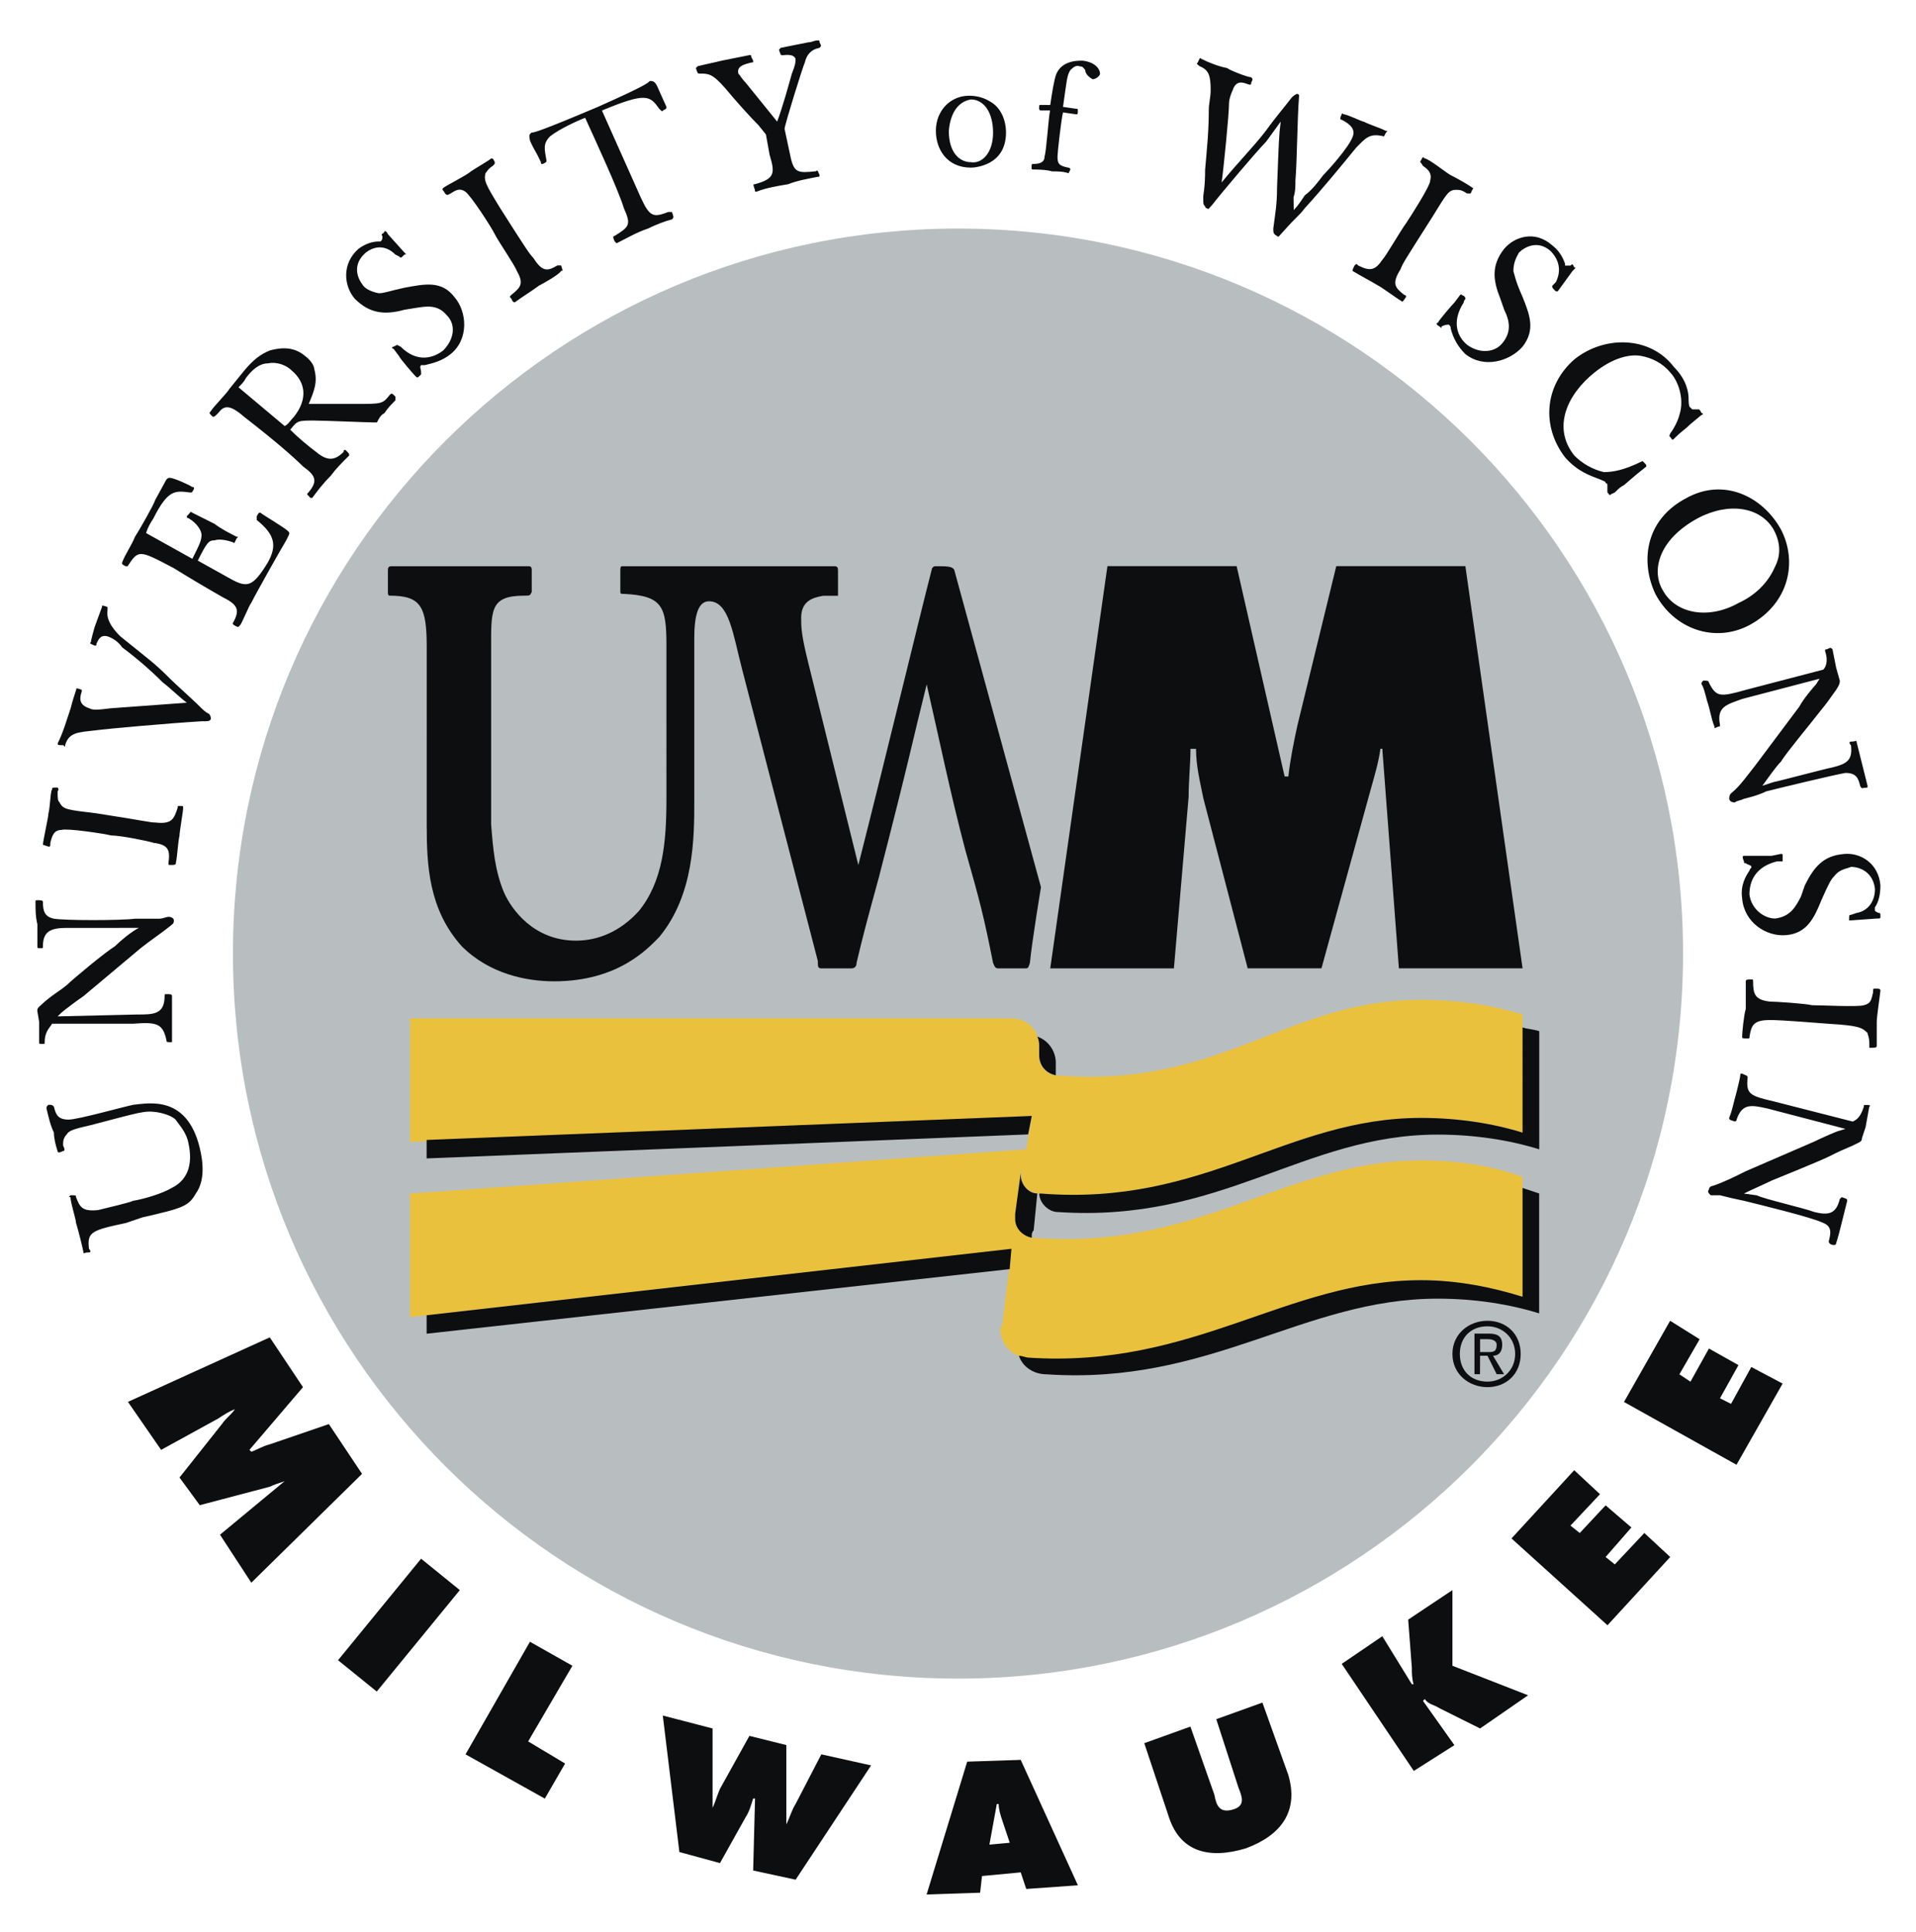
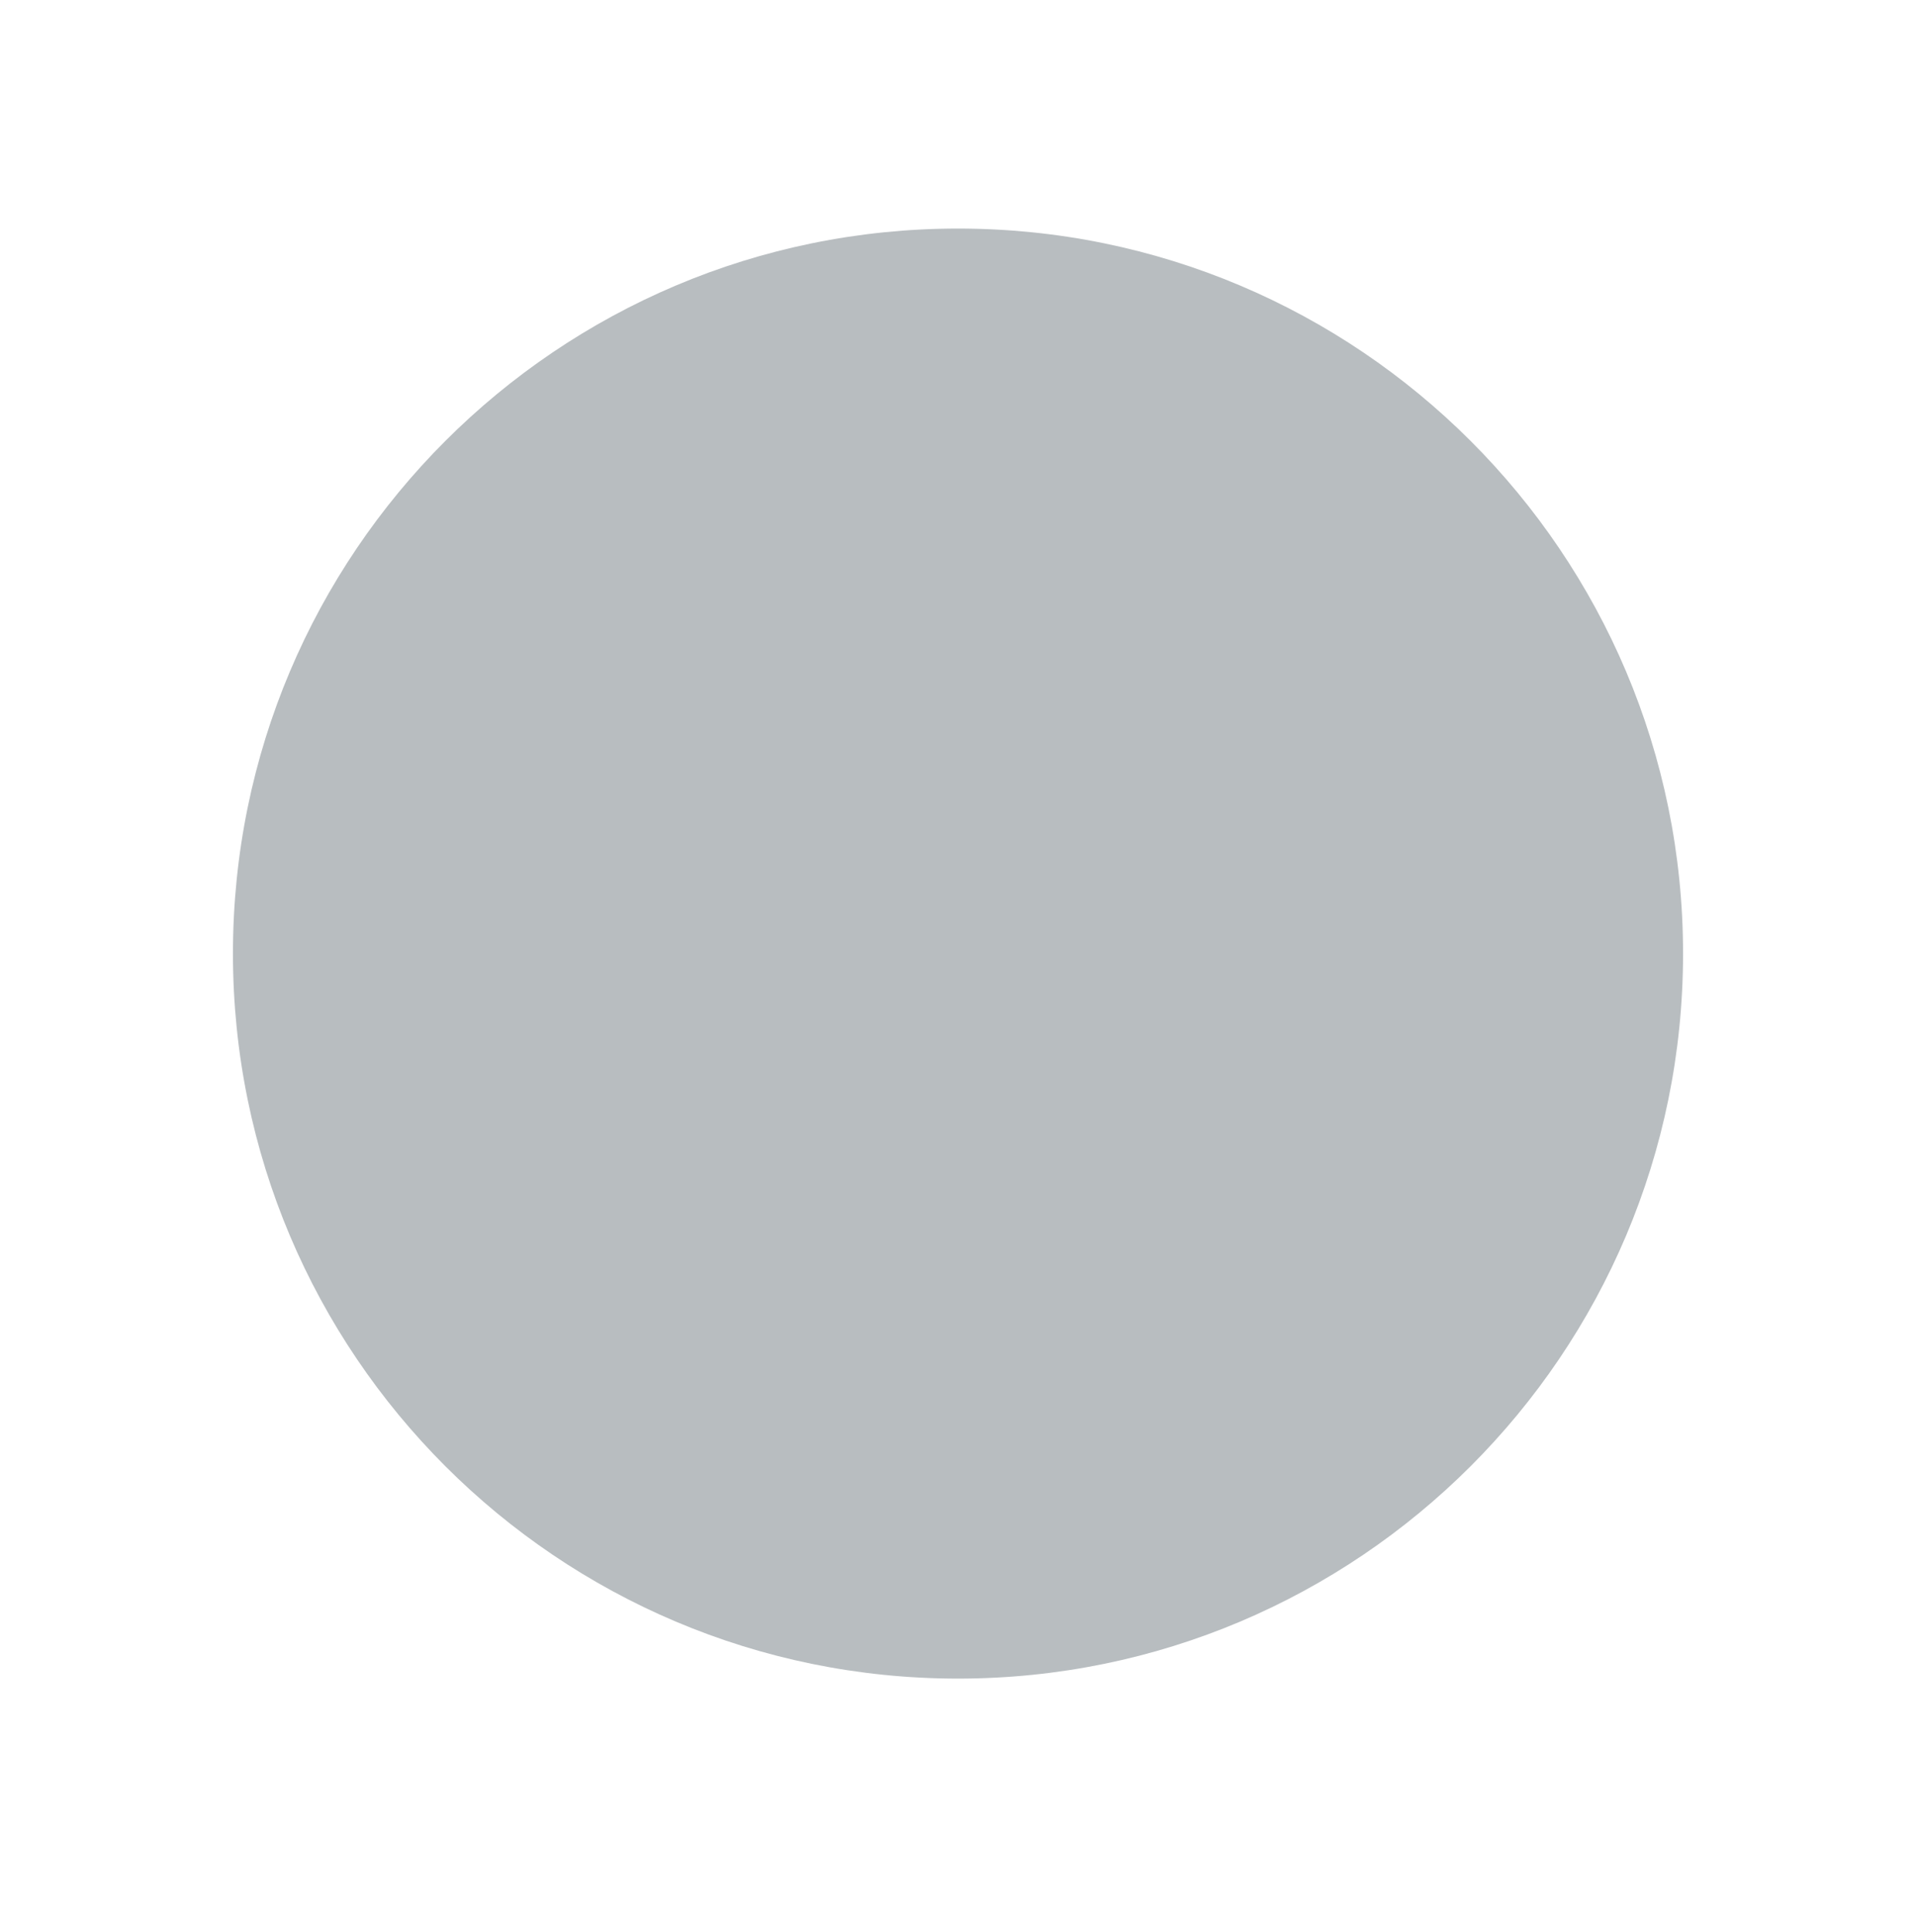
<svg xmlns="http://www.w3.org/2000/svg" version="1.1" id="Layer_1" x="0px" y="0px" width="2147.6px" height="2165.3px" viewBox="0 0 2147.6 2165.3" style="enable-background:new 0 0 2147.6 2165.3;" xml:space="preserve">
  <style type="text/css">
	.st0{fill-rule:evenodd;clip-rule:evenodd;fill:#B8BDC0;}
	.st1{fill-rule:evenodd;clip-rule:evenodd;fill:#EAC13D;}
	.st2{fill-rule:evenodd;clip-rule:evenodd;fill:#0C0E0F;}
</style>
  <g>
    <path class="st0" d="M261.1,1068.9c0-448.8,364-812.7,812.7-812.7s812.7,364,812.7,812.7s-364,812.7-812.7,812.7   S261.1,1517.7,261.1,1068.9L261.1,1068.9z" />
-     <path class="st1" d="M1706.6,1137.2c-33.1-10.3-72.4-16.5-113.7-16.5c-151,0-223.4,99.3-407.4,84.8c-12.4,0-20.7-10.3-20.7-22.7   v-10.3c0-16.5-12.4-31-31-31H459.6v138.5l696.9-28.9l-6.2,37.2l-690.7,49.6v138.5l674.2-76.5l-10.3,84.8c-2.1,2.1-2.1,4.1-2.1,6.2   c0,16.5,14.5,31,31,31c186.1,12.4,289.5-86.8,440.5-86.8c41.4,0,80.7,8.3,113.7,18.6v-134.4c-33.1-12.4-72.4-18.6-113.7-18.6   c-151,0-248.2,101.3-434.3,86.8c-10.4,0-20.7-10.3-20.7-20.7v-6.2l8.3-49.6c0,2-2.1,4.1-2.1,6.2c0,12.4,10.3,20.7,22.7,20.7   c184.1,14.5,275-84.8,426-84.8c41.4,0,80.7,6.2,113.7,16.5L1706.6,1137.2L1706.6,1137.2L1706.6,1137.2z" />
-     <path class="st2" d="M1667.3,1554.9c20.7,0,37.2-14.5,37.2-37.2s-16.5-37.2-37.2-37.2s-39.3,14.5-39.3,37.2   S1646.6,1554.9,1667.3,1554.9z M1636.3,1517.7c0-18.6,12.4-31,31-31c16.5,0,31,12.4,31,31c0,18.6-14.5,31-31,31   C1648.7,1548.7,1636.3,1536.3,1636.3,1517.7z M1659,1519.7h8.3l10.3,20.7h8.3l-12.4-20.7c6.2,0,10.3-4.1,10.3-12.4   c0-8.3-4.1-12.4-14.5-12.4h-16.6v45.5h6.2L1659,1519.7L1659,1519.7L1659,1519.7z M1659,1515.6v-14.5h8.3c6.2,0,10.3,2.1,10.3,6.2   c0,8.3-4.1,8.3-10.3,8.3L1659,1515.6L1659,1515.6z M1177.2,1085.5h138.6l16.5-192.3c0-18.6,2.1-37.2,2.1-53.8h6.2   c0,18.6,4.1,35.2,8.3,55.8l49.6,190.2h82.7l55.8-202.7c4.1-14.5,8.3-28.9,10.3-43.4h2.1l18.6,246.1h138.6l-64.1-450.8h-144.7   l-43.4,177.9c-4.1,18.6-8.3,39.3-10.3,57.9h-4.2l-53.8-235.8h-144.8L1177.2,1085.5L1177.2,1085.5z M1144.1,1317.1v-2.1l-6.2,45.5   v6.2c0,10.3,8.3,18.6,18.6,20.7v-2c0-2.1,0-4.2,2.1-6.2l4.1-41.4C1152.4,1337.8,1144.1,1327.4,1144.1,1317.1L1144.1,1317.1z    M1156.5,1250.9l-678.3,26.9v20.7l674.2-26.9L1156.5,1250.9z M1164.8,1172.3v10.3c0,12.4,8.3,20.7,18.6,22.7v-2v-12.4   c0-12.4-8.3-24.8-20.7-28.9C1164.8,1166.1,1164.8,1170.3,1164.8,1172.3L1164.8,1172.3z M1706.6,1151.7v117.9   c-33.1-10.3-72.4-16.5-113.7-16.5c-151,0-241.9,99.2-426,84.8h-2c0,10.3,10.3,20.7,20.7,20.7c184,12.4,275-86.8,426-86.8   c41.3,0,80.6,6.2,113.7,16.5v-132.4C1719,1153.7,1712.8,1153.7,1706.6,1151.7z M1133.7,1399.8l-655.5,74.5v20.7l653.5-72.4   L1133.7,1399.8L1133.7,1399.8z" />
-     <path class="st2" d="M1706.6,1453.6c-33.1-10.4-72.4-18.6-113.7-18.6c-151,0-254.3,99.2-440.5,86.8c-2.1,0-6.2-2-10.3-2   c4.1,12.4,16.5,20.7,31,20.7c184.1,12.4,287.4-84.8,438.4-84.8c41.3,0,80.6,6.2,113.7,16.5v-134.4c-6.2-2.1-12.4-4.1-18.6-6.2   V1453.6L1706.6,1453.6z M935.2,634.7c4.1,0,4.1,2.1,4.1,6.2v26.9h-16.5c-12.4,2.1-24.8,6.2-24.8,24.8c0,10.3,0,18.6,8.3,51.7   l55.8,225.4c31-122,70.3-285.4,82.7-332.9c2.1-2.1,2.1-2.1,4.1-2.1c12.4,0,18.6,0,20.7,4.1l97.2,355.7c0,0-10.3,62-12.4,84.8   c-2,6.2-2,6.2-6.2,6.2h-28.9c-4.2,0-4.2-2-6.2-6.2c-10.3-51.7-14.5-68.2-31-126.1c-16.5-62-31-132.4-43.4-186.1   c-16.5,66.2-18.6,80.6-53.8,217.1c-12.4,45.5-16.5,60-24.8,95.1c0,4.1-2.1,6.2-6.2,6.2h-33.1c-4.1,0-4.1-2-4.1-8.3   c-10.3-39.3-82.7-318.5-84.8-326.7c-10.3-39.3-14.5-76.5-37.2-76.5c-12.4,0-16.5,16.5-16.5,41.4v182c0,41.4,0,105.5-39.3,153   c-12.4,12.4-45.5,49.6-117.9,49.6c-31,0-72.4-8.3-103.4-39.3c-37.2-41.3-39.3-91-39.3-136.5V725.6c0-45.5-6.2-57.9-41.4-57.9   c-2.1,0-2.1-2.1-2.1-4.1v-22.7c0-4.1,0-6.2,4.1-6.2h153c2.1,0,4.1,0,4.1,4.1v24.8c-2.1,4.1-2.1,4.1-8.3,4.1   c-39.3,0-37.2,16.5-37.2,62v194.4c2.1,26.9,4.1,51.7,14.5,76.5c8.3,18.6,33.1,53.8,80.7,53.8c24.8,0,49.6-10.3,70.3-33.1   c26.9-33.1,31-76.5,31-126.1V723.6c0-43.4-4.1-55.8-47.6-57.9c-4.1,0-4.1,0-4.1-4.1v-20.7c0-4.1,0-6.2,2.1-6.2   C697.4,634.7,929,634.7,935.2,634.7z M141.1,1370.9c-39.3,8.3-43.4,10.3-41.4,28.9c2.1,2.1,2.1,4.1,0,4.1c-6.2,0-6.2,2.1-6.2,0   c0-2-6.2-26.9-8.3-33.1c0-4.1-6.2-22.7-6.2-28.9c-2.1,0-2.1,0,0-2.1c6.2,0,6.2,0,6.2,2.1c4.1,10.3,6.2,16.5,24.8,14.5   c8.3-2.1,35.1-8.3,39.3-10.4c12.4-2,33.1-8.3,43.4-14.5c20.7-10.3,22.7-31,18.6-49.6c-2.1-12.4-10.3-20.7-14.5-26.9   c-2.1-2.1-8.3-6.2-20.7-8.3c-14.5-2.1-18.6,0-74.4,14.5c-18.6,4.2-24.8,6.2-26.9,10.4c-4.1,4.1-4.1,8.3-4.1,12.4   c2.1,4.2,2.1,6.2,0,6.2c-4.1,2.1-6.2,2.1-6.2,0c-2.1-6.2-4.1-14.5-4.1-20.7c-4.1-8.3-6.2-18.6-8.3-26.9c0-2.1,0-2.1,2.1-4.2   c4.1,0,4.1,0,6.2,2.1c2.1,8.3,4.1,14.5,16.5,14.5c10.3,0,62-14.5,72.4-16.6c18.6-2,60-10.3,74.4,47.6c4.1,16.5,6.2,37.2-4.1,51.7   c-8.3,14.5-14.5,16.5-60,26.9L141.1,1370.9L141.1,1370.9z M64.6,1139.3l88.9-2.1c18.6,0,31,0,31-20.7c0-2.1,0-2.1,2.1-2.1   c4.1,0,6.2,0,6.2,2.1v51.7c-6.2,0-6.2,0-6.2-2.1c-4.1-18.6-10.3-20.7-37.2-18.6h-91c-2.1,4.1-8.3,8.3-8.3,20.7c0,2,0,2-2.1,2   c-4.1,0-4.1,0-4.1-2v-22.7l-2.1-12.4c0-4.1,2.1-4.1,8.3-10.3c12.4-10.3,14.5-10.3,24.8-18.6c6.2-6.2,43.4-37.2,53.8-43.4   c6.2-6.2,18.6-16.5,26.9-20.7H75c-18.6,0-26.9,4.1-26.9,20.7c0,2.1,0,2.1-2.1,2.1c-4.1,0-4.1,0-4.1-2.1v-24.8   c-2.1-8.3-2.1-16.5-2.1-24.8c0-2.1,0-2.1,2.1-2.1c4.1,0,6.2,0,6.2,2.1c0,10.3,2.1,16.5,12.4,18.6c12.4,2.1,74.4,2.1,91,0h26.9   c4.1,0,8.3-2.1,10.3-2.1c4.1,0,6.2,2.1,6.2,4.1c0,4.1-2.1,4.1-4.1,6.2c-10.3,8.3-22.7,16.5-33.1,24.8l-64.1,53.8   c-6.2,4.1-22.7,16.5-24.8,18.6L64.6,1139.3L64.6,1139.3z M56.4,944.9c0,4.1,0,4.1-2.1,4.1l-6.2-2.1c0-4.1,6.2-31,6.2-35.1   c2.1-8.3,2.1-24.8,4.1-26.9c0-2.1,0-2.1,6.2-2.1c0,0,2.1,2.1,0,4.1c0,8.3,0,10.3,2.1,12.4c4.1,8.3,8.3,8.3,41.4,12.4   c53.8,8.3,60,10.3,66.2,10.3c18.6,2.1,20.7-4.1,24.8-16.5c0-2.1,0-2.1,2.1-2.1c4.1,0,4.1,0,4.1,2.1c0,4.1-4.1,26.9-4.1,31   c-2.1,10.3-2.1,20.7-4.1,31c0,2.1-2.1,2.1-6.2,2.1c-2.1,0-2.1,0-2.1-2.1c2.1-14.5,0-20.7-16.5-22.7c-6.2-2.1-37.2-8.3-47.6-8.3   c-8.3-2.1-49.6-8.3-55.8-6.2C60.5,930.4,58.4,936.6,56.4,944.9L56.4,944.9z M124.6,793.9c28.9-2.1,55.8-4.1,84.8-6.2   c-8.3-6.2-18.6-16.5-26.9-22.7c-14.2-14.2-29.4-27.3-45.5-39.3c-4-5.8-9.8-10.2-16.5-12.4c-8.3-2.1-10.3,4.1-12.4,8.3   c0,2.1,0,2.1-2.1,2.1c-4.1-2.1-6.2-2.1-4.1-4.1c0-2.1,4.1-16.5,4.1-16.5c2.1-6.2,6.2-16.5,8.3-22.7c0-2.1,0-2.1,6.2,0v4.1   c-2.1,12.4,10.3,24.8,14.5,28.9c33.1,26.9,37.2,28.9,55.8,47.6c4.1,4.1,26.9,24.8,31,28.9c6.2,6.2,8.3,8.3,12.4,10.3   c2.1,2.1,2.1,4.1,2.1,6.2c-2.1,2.1-2.1,2.1-10.3,2.1c-35.1,2.1-105.5,8.3-119.9,10.3c-18.6,2.1-28.9,2.1-33.1,16.5   c0,2.1,0,2.1-2.1,0c-6.2,0-6.2,0-6.2-2.1c6.2-12.4,10.3-26.9,14.5-39.3c2.1-8.3,4.1-14.5,6.2-20.7c0-2.1,0-2.1,6.2,0v2.1   c-2.1,6.2-4.1,14.5,8.3,18.6C103.9,796,108,796,124.6,793.9L124.6,793.9z M215.6,626.4c8.3-16.5,10.3-20.7,10.3-26.9   c0-4.1-4.1-12.4-14.5-18.6c-2.1,0-2.1-2.1-2.1-2.1c4.1-4.1,4.1-6.2,6.2-4.1l24.8,12.4c8.3,6.2,16.5,10.3,24.8,14.5   c2.1,0,2.1,0,0,2.1c-2.1,4.1-2.1,6.2-4.1,4.1c-6.2-2.1-14.5-4.1-20.7-2.1c-6.2,0-8.3,2.1-18.6,22.7l37.2,20.7   c18.6,10.3,24.8,8.3,41.3-18.6c10.3-18.6,8.3-31-12.4-47.6v-4.1c2.1-4.1,2.1-4.1,4.1-4.1c2.1,2.1,26.9,16.5,31,20.7   c2.1,2.1,2.1,2.1-2.1,10.3c-6.2,10.3-33.1,57.9-39.3,70.3c-2.1,2.1-10.3,22.7-12.4,24.8l-2.1,2.1c-6.2-2.1-6.2-4.1-6.2-4.1   c8.3-14.5,6.2-20.7-10.3-28.9c-18.8-10.7-37.4-21.7-55.8-33.1c-39.3-20.7-39.3-20.7-51.7-2.1h-2.1c-4.1-2-4.1-2-4.1-4.1   c4.1-10.3,10.3-18.6,14.5-28.9c4.1-6.2,20.7-35.1,22.7-41.3l12.4-22.7c2.1-2.1,2.1-2.1,4.1-2.1c4.1,0,22.7,8.3,24.8,10.3   c2.1,0,2.1,0,2.1,2.1c-2.1,4.1-2.1,4.1-4.1,4.1c-16.5-2.1-24.8-4.1-41.3,28.9c-4.1,6.2-6.2,10.3-8.3,16.5L215.6,626.4L215.6,626.4z    M267.3,434.1c4.1-4.1,6.2-6.2,8.3-10.3c6.2-8.3,14.5-16.5,24.8-16.5c10.3-2.1,20.7,2.1,26.9,8.3c14.5,12.4,18.6,31,2.1,51.7   c-4.1,4.1-6.2,8.3-10.3,10.3L267.3,434.1z M347.9,558.1h2.1c6.2-8.3,12.4-16.5,20.7-24.8c6.2-8.3,12.4-14.5,20.7-22.7   c0-2.1,0-2.1-4.1-6.2c-2.1,0-2.1,0-2.1,2.1c-10.3,10.3-18.6,10.3-31,0c-8.3-6.2-20.7-16.5-28.9-24.8c8.3-10.3,8.3-10.3,26.9-10.3   c10.3,0,60,2.1,66.2,2.1h4.1c2.1-4.1,4.1-8.3,8.3-10.3c4.1-6.2,8.3-10.3,12.4-14.5v-4.1c-4.1-4.1-4.1-4.1-6.2-2.1   c-8.3,10.3-8.3,10.3-39.3,10.3h-51.7c6.2-14.5,10.3-24.8,6.2-39.3c0-2.1-2.1-8.3-10.3-14.5c-14.5-12.4-31-8.3-39.3-6.2   c-10.3,4.1-18.6,10.3-28.9,22.7L257,436.1c-2.1,4.1-18.6,20.7-20.7,24.8c-2.1,2.1-2.1,2.1,2.1,6.2c2.1,0,2.1,0,6.2-4.1   c6.2-8.3,12.4-10.3,28.9,4.1c37.2,28.9,55.8,45.5,66.2,55.8c14.5,10.3,16.5,16.5,6.2,28.9c-2.1,2.1-2.1,2.1,0,4.1L347.9,558.1   L347.9,558.1z M453.4,347.2c-22.7,6.2-39.3,4.1-55.8-12.4c-12.4-14.5-14.5-39.3,4.1-55.8c8.3-6.2,16.5-8.3,22.7-8.3h2.1   c2.1-2.1,2.1-2.1,2.1-6.2c-2.1-2.1,0-2.1,2.1-4.1c0-2.1,2.1-2.1,4.1,2.1l18.6,20.7c2.1,2.1,2.1,2.1,0,2.1c-4.1,4.1-4.1,4.1-6.2,2.1   l-4.1-2.1c-10.3-10.3-22.7-10.3-33.1-2.1c-14.5,12.4-10.3,26.9-4.1,35.2c2.1,4.1,8.3,8.3,18.6,10.3c6.2,0,10.3-2.1,28.9-6.2   c22.7-4.1,41.4-8.3,55.8,10.3c14.5,16.5,16.5,47.6-4.1,64.1c-10.3,8.3-20.7,10.3-28.9,12.4H472c-2.1,2.1,0,4.1,0,8.3v2.1   c-4.1,4.1-4.1,4.1-6.2,2.1c-2.1-2.1-16.5-18.6-18.6-22.7l-6.2-8.3c-2.1,0-2.1-2.1,0-2.1l4.1-2.1l4.1,2.1   c18.6,18.6,37.2,12.4,47.6,4.1c12.4-12.4,14.5-28.9,4.1-39.3c-10.3-12.4-22.7-10.3-35.2-8.3L453.4,347.2L453.4,347.2z M505.1,216.9   c-4.1,2.1-4.1,2.1-6.2,0c-2.1-4.1-4.1-4.1-2.1-6.2c2.1-2.1,26.9-14.5,31-18.6c6.2-4.1,20.7-12.4,22.7-14.5c2.1,0,2.1,0,4.1,4.1   c0,2.1,0,2.1-2.1,4.1c-6.2,4.1-6.2,6.2-8.3,8.3c-2.1,8.3,0,12.4,16.5,39.3c28.9,45.5,33.1,51.7,37.2,55.8   c10.3,16.5,16.5,14.5,26.9,8.3h4.1c2.1,6.2,2.1,6.2,0,6.2c-2.1,4.1-20.7,14.5-24.8,16.5c-8.3,6.2-18.6,12.4-26.9,18.6   c-2.1,0-2.1,0-4.1-4.1c-2.1-2.1-2.1-2.1,0-4.1c10.3-8.3,14.5-12.4,6.2-26.9c-2.1-6.2-20.7-33.1-24.8-41.4s-26.9-43.4-33.1-47.6   C515.4,210.7,511.3,212.8,505.1,216.9L505.1,216.9z M747,119.8c0,2.1,0,2.1-4.1,4.1c0,2.1-2.1,0-4.1-2.1   c-10.3-14.5-14.5-18.6-64.1,2.1l43.4,97.2c10.3,22.7,14.5,22.7,31,16.5h4.1c2.1,6.2,2.1,6.2,0,8.3c-8.3,2.1-18.6,6.2-26.9,10.3   c-12.4,4.1-22.7,10.3-35.2,16.5l-2.1-2.1c-2.1-4.1-2.1-6.2,0-6.2c16.5-10.3,18.6-12.4,10.3-31c-6.2-20.7-33.1-78.6-43.4-101.3   c-6.2,2.1-28.9,12.4-39.3,20.7c-8.3,8.3-6.2,14.5-4.1,26.9c0,2.1,0,2.1-4.1,4.1c-2.1,0-2.1,0-2.1-2.1l-4.1-8.3   c-2.1-4.1-6.2-10.3-8.3-16.5c0-2.1-2.1-6.2,2.1-8.3c2.1,0,6.2,0,74.4-28.9c55.8-24.8,55.8-26.9,57.9-28.9c4.1,0,6.2,0,10.3,10.3   L747,119.8L747,119.8z M871.1,136.3c6.2-16.5,12.4-39.3,16.5-53.8c4.1-10.3,4.1-12.4,4.1-16.5c-2.1-6.2-12.4-4.1-14.5-4.1   s-2.1,0-4.1-6.2l2.1-2.1l31-6.2c4.1,0,6.2-2.1,10.3-2.1c2.1,0,2.1,0,2.1,2.1c2.1,4.1,2.1,4.1,0,6.2c-10.3,2.1-14.5,8.3-16.5,16.5   c-2.1,4.1-22.7,70.3-22.7,74.4l6.2,28.9c4.1,20.7,8.3,20.7,28.9,18.6c2.1-2.1,2.1,0,4.1,4.1c0,2.1,0,2.1-2.1,2.1   c-10.3,2.1-22.7,4.1-33.1,8.3c-12.4,2.1-24.8,4.1-35.2,8.3c-2.1,0-2.1,0-2.1-2.1c-2.1-6.2-2.1-6.2,0-6.2   c22.7-6.2,22.7-12.4,16.5-33.1l-4.1-22.7l-8.3-10.3c-10.3-10.3-26.9-28.9-37.2-41.4c-14.5-16.5-18.6-16.5-28.9-16.5   c-2.1,0-2.1,0-4.1-6.2l2.1-2.1c8.3-2.1,18.6-4.1,26.9-6.2c10.3-2.1,20.7-4.1,31-6.2c2.1,0,2.1,0,2.1,2.1l2.1,4.1   c0,2.1,0,2.1-2.1,2.1c-8.3,2.1-16.5,4.1-14.5,12.4c2.1,2.1,4.1,6.2,8.3,10.3L871.1,136.3L871.1,136.3z M1088.3,111.5   c14.5,0,24.8,14.5,24.8,37.2s-12.4,35.1-24.8,33.1c-12.4,0-24.8-10.3-24.8-35.1C1065.5,123.9,1075.9,113.5,1088.3,111.5   L1088.3,111.5z M1086.2,107.3c-20.7,0-37.2,16.5-37.2,39.3c0,20.7,12.4,41.3,39.3,41.3c4.1,0,39.3-2.1,39.3-39.3   c0-14.5-6.2-28.9-18.6-35.2C1102.7,109.4,1094.5,107.3,1086.2,107.3z M1177.2,117.7c2.1-14.5,4.2-26.9,6.2-33.1   c6.2-18.6,28.9-16.5,31-16.5c14.5,2.1,18.6,10.3,18.6,14.5c0,2.1-4.2,6.2-8.3,6.2c-4.1-2.1-8.3-6.2-8.3-10.3   c-2.1-2.1-2.1-4.1-6.2-4.1c-4.2-2.1-8.3,2.1-10.4,4.1c-4.1,6.2-4.1,12.4-8.3,41.3l14.5,2.1c2.1,0,2.1,0,2.1,2.1   c0,4.1,0,4.1-2.1,4.1l-14.5-2.1c-2.1,8.3-6.2,45.5-6.2,49.6c0,8.3,2.1,10.3,12.4,12.4c0,0,2,0,2,2.1l-2,4.1   c-6.2-2.1-12.4-2.1-18.6-2.1c-6.2-2.1-18.6-2.1-20.7-2.1c-2.1,0-2.1,0-2.1-2.1c0-4.1,0-4.1,2.1-4.1c10.3,0,12.4-4.1,12.4-8.3   c2.1-6.2,4.2-41.4,6.2-51.7h-10.3c-2,0-2-2.1-2-2.1c0-4.1,0-4.1,2-4.1L1177.2,117.7L1177.2,117.7z M1450.1,235.5   c4.1-4.1,8.3-10.3,12.4-16.5c8.3-6.2,14.5-14.5,20.7-22.7c4.2-4.1,28.9-31,33.1-43.4c4.2-10.3-8.3-16.5-12.4-18.6   c-2.1,0-2.1-2.1,0-6.2c0,0,0-2.1,2,0c4.2,0,20.7,8.3,22.7,8.3c8.3,4.1,16.5,6.2,24.8,10.3c2.1,0,2.1,0,0,2.1l-2.1,4.1   c-16.5-4.1-20.7,2.1-31,12.4c-18.6,22.7-37.2,45.5-57.9,68.2c-6.2,8.3-8.3,8.3-24.8,26.9c-4.2,4.1-4.2,6.2-6.2,4.1   c-4.2-2.1-4.2-4.1-4.2-8.3c2.1-16.5,4.2-26.9,4.2-45.5c2-51.7,2-57.9,4.1-74.4c-6.2,8.3-10.3,14.5-16.5,22.7   c-10.3,10.3-53.8,62-60,70.3c-4.1,4.1-4.1,6.2-6.2,4.1c0,0-2,0-2-2.1c-2.1-2.1-2.1-2.1-2.1-10.3c0-4.1,2.1-10.3,2.1-31   c2-22.7,4.1-43.4,4.1-66.2c0-8.3,2.1-14.5,2.1-22.7c0-16.5-2.1-22.7-12.4-26.9c-2.1-2.1-4.1-2.1-2.1-4.1c2.1-4.1,2.1-6.2,4.1-4.1   c8.3,4.1,18.6,8.3,28.9,10.3c2.1,2.1,22.7,10.3,26.9,10.3c2,2.1,2,2.1,0,6.2c0,2.1,0,2.1-2.1,2.1c-6.2-2.1-14.5-6.2-18.6,6.2   c-2,4.1-4.1,10.3-4.1,14.5c0,12.4-6.2,74.4-8.3,88.9c18.6-22.7,35.2-39.3,49.6-57.9c10.3-14.5,22.7-28.9,28.9-37.2   c4.1-4.1,6.2-4.1,6.2-4.1c2.1,0,2.1,2.1,2.1,2.1c-2.1,26.9-2.1,70.3-4.1,95.1c0,6.2,0,12.4-2.1,18.6L1450.1,235.5L1450.1,235.5   L1450.1,235.5z M1594.9,185.9c-2.1-4.1-4.2-4.1-2.1-6.2c2.1-4.1,2.1-4.1,4.1-2.1c4.2,0,24.8,16.5,28.9,18.6   c8.3,4.1,22.7,12.4,24.8,14.5c2,0,0,0-2.1,6.2h-4.1c-6.2-4.1-8.3-4.1-12.4-4.1c-8.3,0-10.3,4.1-26.9,31   c-28.9,45.5-33.1,51.7-35.2,57.9c-10.3,16.5-6.2,20.7,4.1,28.9c2.1,0,2.1,2.1,2.1,2.1c-4.1,6.2-4.1,6.2-6.2,4.1   c-4.1-2.1-20.7-14.5-24.8-16.5c-10.3-6.2-18.6-10.3-28.9-16.5c0-2.1,0-2.1,2.1-6.2c2.1-2.1,2.1-2.1,4.1,0   c12.4,6.2,18.6,6.2,26.9-6.2c4.1-4.1,20.7-33.1,26.9-41.4c4.1-6.2,26.9-41.3,26.9-47.6C1605.2,194.2,1601.1,190.1,1594.9,185.9   L1594.9,185.9z M1681.7,334.8c-8.3-20.7-10.3-37.2,4.2-55.8c12.4-14.5,35.1-20.7,53.8-4.1c8.3,6.2,12.4,14.5,14.5,20.7v2.1h6.2   c2.1-2.1,2.1-2.1,4.2,2.1c2,0,2,0-2.1,4.1l-16.5,22.7h-2.1c-4.1-4.1-4.1-4.1-4.1-6.2l4.1-4.1c6.2-12.4,4.2-24.8-6.2-35.2   c-14.5-12.4-28.9-4.1-35.2,2.1c-2.1,4.1-6.2,10.3-6.2,20.7c2,6.2,2,10.3,10.3,28.9c8.3,20.7,14.5,37.2,0,55.8   c-14.5,16.5-43.4,24.8-64.1,8.3c-8.1-7.9-13.8-17.9-16.5-28.9c0-2.1,0-2.1-2-4.1c-2.1,0-4.2,0-8.3,2.1c0,2.1,0,2.1-2.1,0   c-4.1-2.1-4.1-4.1-2-4.1c2-4.1,16.5-20.7,18.6-22.7l6.2-8.3c2.1-2.1,2.1,0,2.1,0c2.1,0,4.1,2.1,4.1,4.1c0,0-2,2.1-2,4.1   c-14.5,22.7-6.2,39.3,4.1,47.6c14.5,10.3,31,8.3,39.3-2.1c10.3-12.4,8.3-24.8,2.1-37.2L1681.7,334.8L1681.7,334.8z M1805.8,554   c-2,2.1-2,0-4.1-2.1v-8.3c0,0,0-2.1-2-2.1c0-2.1-2.1-2.1-6.2-4.1c-10.4-4.1-24.8-8.3-39.3-24.8c-26.9-35.2-22.7-80.6,10.3-109.6   c33.1-26.9,84.8-26.9,111.7,8.3c14.5,14.5,16.5,28.9,16.5,35.2c0,2.1,0,10.3,2.1,10.3l2,2.1h6.2c2.1,0,2.1,0,4.2,4.1   c2,0,2,2.1,0,2.1l-12.4,10.3c-6.2,6.2-10.3,8.3-16.5,14.5l-2.1,2.1c-2.1,2.1-2.1,0-4.1-2.1c-2.1-2.1,0-2.1,0-4.1   c2-2.1,8.3-12.4,10.3-20.7c6.2-18.6-2.1-39.3-10.3-47.6c-8.3-10.3-20.7-16.5-33.1-18.6c-12.4-2.1-31,2.1-51.7,18.6   c-31,24.8-47.6,62-22.7,93.1c9.1,9.2,20.5,15.6,33.1,18.6c10.3,0,22.7-2.1,43.4-12.4l2.1,2.1c2.1,2.1,2.1,2.1,2.1,4.1l-10.4,8.3   l-14.5,12.4c-4.1,2.1-6.2,4.1-10.3,8.3L1805.8,554L1805.8,554z M1987.8,593.3c10.3,18.6,6.2,33.1,2.1,41.3   c-6.2,14.5-18.6,31-41.4,41.4c-33.1,18.6-70.3,12.4-84.8-14.5c-12.4-20.7-6.2-55.8,39.3-80.6   C1938.2,562.3,1973.3,568.5,1987.8,593.3L1987.8,593.3z M1996.1,593.3c-20.7-37.2-64.1-57.9-105.5-35.2   c-47.6,24.8-51.7,72.4-35.2,107.5c20.7,39.3,66.2,55.8,105.5,35.1C2006.4,676,2014.7,628.5,1996.1,593.3L1996.1,593.3z    M2039.5,760.8l-86.8,22.7c-16.6,6.2-28.9,8.3-24.8,28.9c0,2.1,0,2.1-2.1,2.1c-4.1,2.1-4.1,2.1-4.1,0c-4.1-10.3-4.1-16.5-8.3-28.9   c-2.1-8.3-4.2-16.5-6.2-18.6c0-2.1,0-2.1,2-4.1c4.2,0,6.2,0,6.2,2.1c8.3,16.5,12.4,16.5,41.4,8.3l86.9-22.7c2-2.1,6.2-8.3,2-20.7   c0-2.1,0-2.1,2.1-2.1c4.1-2.1,4.1-2.1,6.2,0l4.1,20.7l4.1,14.5c0,2.1,0,4.1-4.1,10.3c-10.3,14.5-10.3,14.5-18.6,24.8   c-6.2,8.3-37.2,45.5-43.4,55.8c-6.2,6.2-14.5,18.6-20.7,26.9l12.4-4.1c10.3-2.1,55.9-14.5,66.2-16.5c16.5-4.1,22.7-8.3,20.7-24.8   c-2.1-2.1-2.1-4.1,0-4.1c6.2,0,6.2-2.1,6.2,0c2.1,8.3,4.1,16.5,6.2,24.8c2.1,8.3,4.1,16.5,6.2,24.8c0,2.1,0,2.1-2.1,2.1   c-4.1,0-4.1,2.1-6.2-2.1c-2-8.3-4.1-14.5-16.5-14.5c-12.4,2.1-72.4,16.5-88.9,20.7c-8.3,4.1-16.5,6.2-24.8,8.3   c-4.1,2.1-8.3,2.1-10.3,4.1c-4.1,0-6.2-2.1-6.2-4.1c0-2.1,0-4.1,2.1-6.2c10.3-8.3,18.6-20.7,26.9-31l49.6-66.2   c4.2-8.3,16.5-22.7,18.6-24.8L2039.5,760.8L2039.5,760.8z M2023,992.4c10.3-20.7,20.7-33.1,43.4-35.1c18.6-2.1,39.3,10.3,41.3,35.1   c0,10.3-2,18.6-6.2,24.8v2.1c0,2.1,0,2.1,4.2,4.1c2,0,2,0,2,4.1c0,2.1,0,2.1-4.1,2.1l-28.9,2.1h-2.1c0-6.2,0-6.2,2.1-6.2l6.2-2.1   c12.4-2.1,20.7-12.4,20.7-26.9c-2-18.6-16.5-24.8-26.9-24.8c-4.1,2.1-12.4,2.1-18.6,10.3c-4.1,4.1-6.2,8.3-14.5,26.9   c-8.3,20.7-16.5,37.2-39.3,39.3s-47.6-14.5-49.6-41.4c-2.1-14.5,4.1-24.8,8.3-31c0-2.1,2.1-2.1,2.1-4.1c0-2.1-4.2-2.1-6.2-4.1   c-2.1,0-2.1,0-2.1-2.1c-2-4.1-2-6.2,0-6.2h31l10.3-2.1c2,0,2,0,2,2.1v6.2h-6.2c-24.8,6.2-31,22.7-31,37.2   c2.1,16.5,16.5,26.9,28.9,26.9c16.5-2.1,22.7-12.4,28.9-24.8L2023,992.4L2023,992.4z M2099.5,1112.4c0-4.2,0-4.2,2-4.2   c4.2,0,6.2,0,6.2,2.1s-4.1,28.9-4.1,35.2v26.9c0,2.1-2.1,2.1-8.3,2.1v-4.2c0-8.3-2-10.3-2-12.4c-6.2-6.2-10.3-8.3-43.4-10.3   c-53.8-4.2-60-4.2-66.2-4.2c-18.6,0-20.7,6.2-22.7,18.6c0,2,0,2-2.1,2c-6.2,0-6.2,0-6.2-2c0-4.1,2-24.8,4.1-31v-31   c0-2.1,2-2.1,6.2-2.1c2,0,2,0,2,2.1c0,14.5,2.1,20.7,18.6,22.7c6.2,0,39.3,2.1,47.6,4.1c10.3,0,51.7,2.1,57.9,0   C2097.4,1124.8,2097.4,1120.6,2099.5,1112.4L2099.5,1112.4z M2068.5,1265.4l-86.9-22.7c-18.6-4.2-28.9-6.2-35.1,12.4   c0,2-2.1,2-2.1,2c-6.2-2-6.2-2-6.2-4.1c4.1-10.3,4.1-14.5,8.3-28.9c2-8.3,4.1-16.5,4.1-18.6c0-2,0-2,2.1-2c4.1,2,6.2,2,6.2,4.1   c-2,18.6,2.1,20.7,28.9,26.9l88.9,22.7c4.1-2,8.3-4.1,12.4-16.5c0-2.1,0-2.1,2-2.1c4.1,0,6.2,0,4.1,2.1l-4.1,22.7l-4.1,12.4   c0,4.1-2.1,4.1-10.3,8.3c-14.5,6.2-14.5,6.2-26.9,12.4c-8.3,4.2-53.8,22.7-64.1,26.9c-8.3,4.1-22.7,10.3-31,14.5l14.5,2   c8.3,4.2,53.8,14.5,64.1,18.6c16.5,4.2,24.8,2.1,28.9-14.5l2.1-2.1c6.2,2.1,6.2,2.1,6.2,4.1c-2.1,8.3-4.1,16.6-6.2,24.8   c-2.1,8.3-4.1,16.5-6.2,22.7c0,2.1-2.1,2.1-2.1,2.1c-4.1,0-6.2-2.1-6.2-4.1c2.1-8.3,4.2-16.6-6.2-20.7   c-12.4-6.2-72.4-20.7-88.9-24.8c-9-1.8-18-3.9-26.9-6.2h-10.3c-2.1-2-4.1-4.1-2.1-6.2c0-2.1,2.1-4.2,4.1-4.2   c12.4-4.1,24.8-10.3,37.2-16.5l76.5-33.1c8.3-4.1,26.9-12.4,28.9-12.4L2068.5,1265.4L2068.5,1265.4z M302.4,1499.1l37.2,55.8   l-60,70.3l2.1,2.1c6.2-2.1,12.4-6.2,20.7-8.3l66.2-22.7l37.2,55.8l-124.1,122l-35.1-53.8l72.4-60c-6.2,2.1-12.4,4.1-16.5,6.2   l-78.6,20.7l-22.7-31l47.6-60c4.1-6.2,10.3-10.3,14.5-16.5c-6.2,2.1-12.4,6.2-18.6,10.3l-64.1,35.2l-37.2-53.8L302.4,1499.1   L302.4,1499.1z M472,1747.2l43.4,35.2l-93.1,113.7l-43.4-35.1L472,1747.2z M594,1840.3l47.6,26.9L592,1952l41.4,24.8l-22.7,39.3   l-88.9-49.6L594,1840.3z M798.7,1937.5v88.9c4.1-8.3,6.2-18.6,10.3-24.8l31-55.8l41.4,10.3v88.9c4.1-8.3,6.2-16.5,10.3-22.7   l28.9-55.8l55.8,12.4L891.8,2107l-47.6-10.3l2.1-80.7h-2.1c-2.1,6.2-4.1,14.5-8.3,20.7l-28.9,51.7l-45.5-12.4l-18.6-153   L798.7,1937.5L798.7,1937.5z M1109,2067.7l8.3-45.5h2.1c0,6.2,2,12.4,4.1,18.6l8.3,24.8L1109,2067.7L1109,2067.7z M1100.7,2102.9   l43.4-4.1l6.2,18.6l57.9-4.1l-64.1-140.6l-60,2l-45.5,148.9l60-2L1100.7,2102.9L1100.7,2102.9z M1415,1908.5l28.9,80.7   c12.4,41.4-8.3,68.2-47.5,82.7c-41.4,12.4-74.4,4.2-86.9-37.2l-26.9-80.7l51.7-18.6l26.9,76.5c2.1,12.4,6.2,20.7,20.7,16.5   c14.5-4.1,10.3-14.5,6.2-24.8l-24.8-76.5L1415,1908.5L1415,1908.5z M1503.9,1865.1l45.5-31l33.1,53.8h2c-2-6.2-2-12.4-2-18.6   l-4.1-53.8l49.6-33.1v84.8l84.8,33.1l-53.8,37.2l-45.5-22.7c-6.2-4.1-12.4-4.1-16.5-10.3l-2,2.1l35.2,49.6l-45.5,28.9   L1503.9,1865.1L1503.9,1865.1z M1694.2,1724.5l70.3-76.5l28.9,26.9l-33.1,35.2l10.4,8.3l29-31l28.9,24.8l-28.9,33.1l10.3,8.3   l33.1-35.2l29,26.9l-70.3,76.5L1694.2,1724.5L1694.2,1724.5z M1820.3,1571.5l51.7-91l33.1,20.7l-22.7,39.3l12.4,8.3l20.7-37.2   l33.1,18.6l-20.7,37.2l12.4,6.2l22.7-41.3l35.1,18.6l-51.7,91L1820.3,1571.5L1820.3,1571.5z" />
  </g>
</svg>